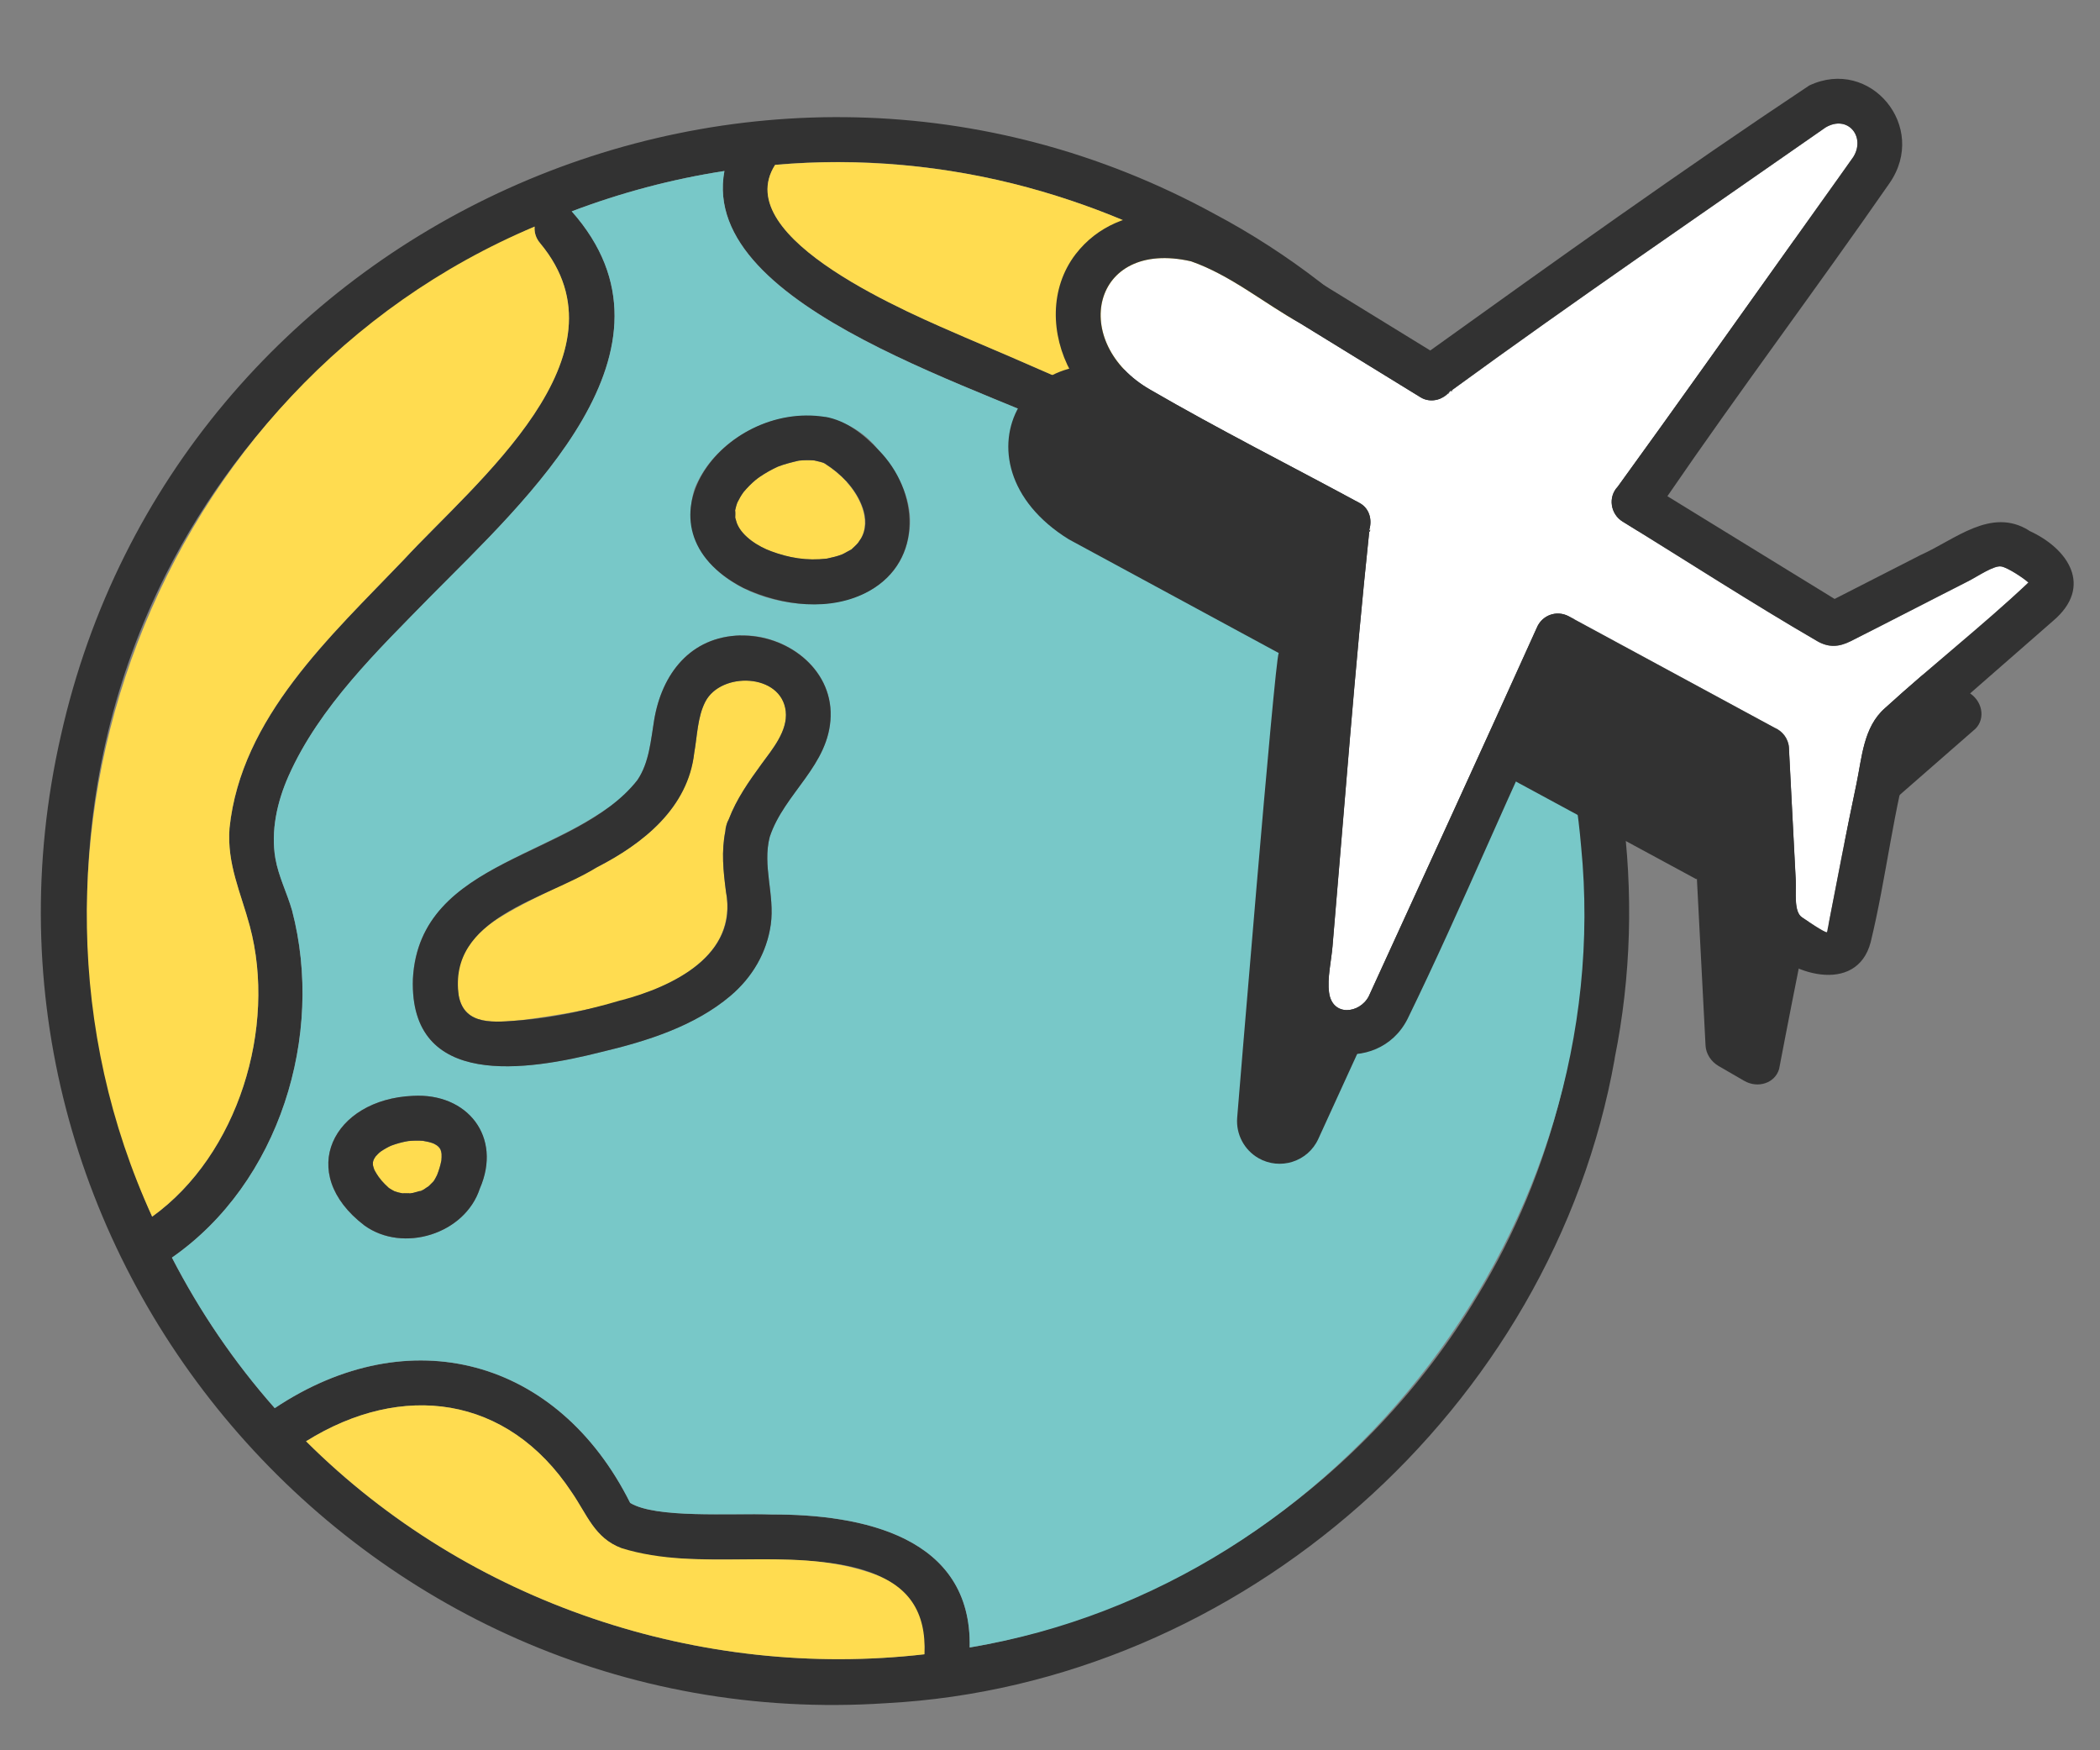
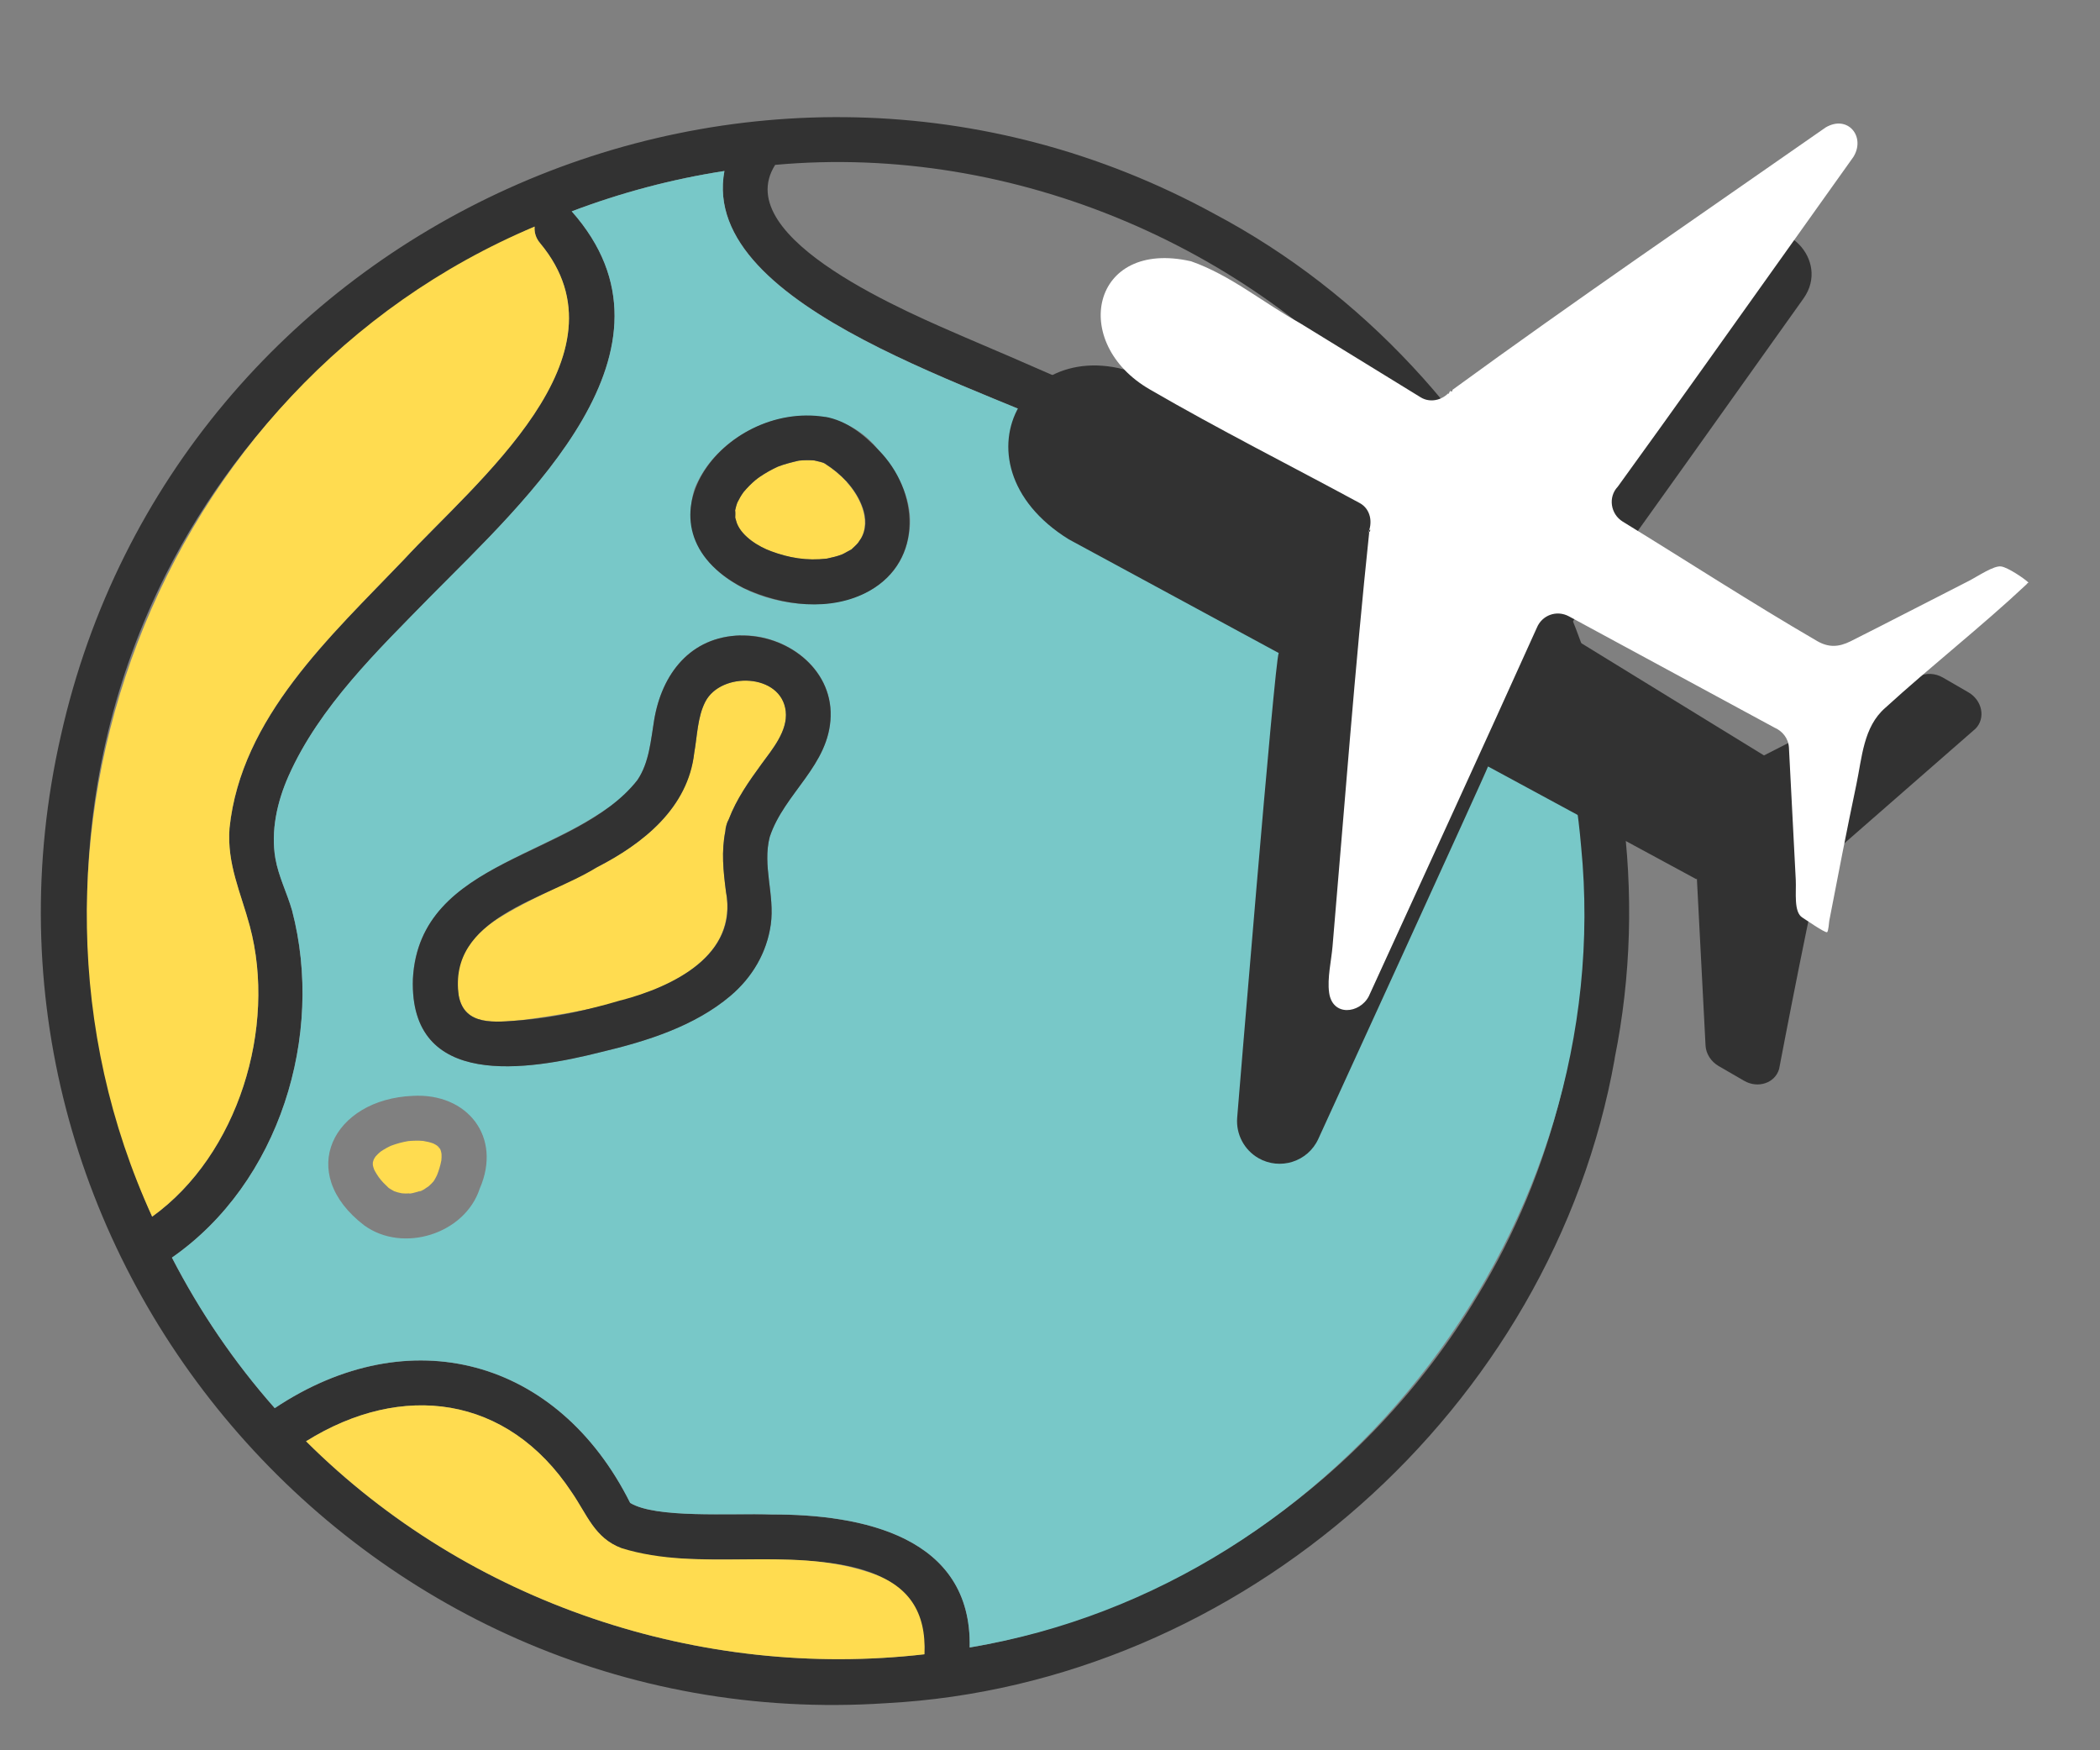
<svg xmlns="http://www.w3.org/2000/svg" id="b" viewBox="0 0 240 200">
  <rect x="0" y="0" width="240" height="200" fill="#808080" stroke="none" />
  <defs>
    <style>.i{fill:#78c8c8;}.j{fill:#fff;}.k{fill:#ffdc50;}.l{fill:#323232;}</style>
  </defs>
  <g id="f">
    <path class="l" d="M184.53,120.95c7.64-37.79-11.69-78.44-45.72-96.5C86.24-4.29,20.09,25.54,6.96,84.04c-13.44,58.87,34.03,114.59,94.3,110.58,40.56-2.14,76.18-33.67,83.28-73.66ZM168.78,148.2c-12.41,20.78-34.12,35.91-57.96,40.06.28-12.71-12.35-15.23-22.62-15.2-4.87-.16-13.24.46-16.18-1.32-8.26-16.53-25.25-21.08-40.62-10.83-4.66-5.27-8.58-11.06-11.75-17.2,12.29-8.54,17.47-25.4,13.73-39.67-.58-2.01-1.55-3.88-1.91-5.96-.53-3.1.19-6.43,1.52-9.43,3.53-7.92,10.18-14.32,16.15-20.42,10.9-11.04,30.18-28.33,16.2-44.08,5.62-2.13,11.47-3.69,17.45-4.61-2.99,15.9,31.26,25.16,42.51,31.13,11.83,5.67,27.88,13.56,39.13,2.83,20.31,27.05,21.99,65.89,4.35,94.7ZM105.64,189.03c-25.58,2.94-52.05-5.79-70.67-24.34,10.98-6.83,23-5.28,30.35,5.82,1.78,2.58,2.61,5.24,5.69,6.4,9.73,3.96,35.11-4.22,34.62,12.13ZM18.92,65.7c9.08-18.04,24.27-31.91,42.18-39.8-.05.63.12,1.3.64,1.91,10.68,12.82-7.39,27.28-15.62,36.18-8.32,8.71-18.56,17.98-19.89,30.64-.31,4.11,1.29,7.36,2.32,11.21,3.09,11.55-1.32,26.12-11.16,33.19-10.18-23.04-10.11-50.2,1.53-73.33ZM161.27,49.44c-8.73,8.53-21.37,2.31-30.75-1.99-6.7-3.07-13.42-6.01-20.2-8.89-5.91-2.59-27.1-11.25-21.73-19.72,27.33-2.49,55.24,9.48,72.68,30.6Z" />
    <path class="k" d="M99,179.56c-9.04-2.89-18.99.12-27.98-2.66-3.08-1.16-3.91-3.82-5.69-6.4-7.34-11.1-19.4-12.65-30.35-5.81,18.62,18.55,45.08,27.28,70.67,24.34.23-4.83-1.8-8-6.64-9.46Z" />
-     <path class="k" d="M117.54,21.44c-9.38-2.55-19.33-3.45-28.96-2.6-5.39,8.44,15.84,17.15,21.73,19.72,6.78,2.87,13.5,5.82,20.2,8.89,9.38,4.3,22.03,10.53,30.75,1.99-11.35-13.62-26.63-23.35-43.73-28Z" />
    <path class="k" d="M17.39,139.02c9.84-7.07,14.25-21.64,11.16-33.19-1.03-3.84-2.63-7.1-2.32-11.21,1.32-12.66,11.56-21.93,19.89-30.64,8.24-8.92,26.3-23.34,15.62-36.18-.52-.6-.69-1.27-.64-1.91C17.89,44.07-2.07,96.64,17.39,139.02Z" />
    <path class="i" d="M180.7,96.75c-1.3-15.52-7.06-30.69-16.27-43.25-11.26,10.73-27.29,2.84-39.13-2.83-11.28-5.99-45.47-15.18-42.51-31.13-5.98.92-11.83,2.48-17.45,4.61,13.97,15.76-5.3,33.03-16.2,44.07-5.97,6.1-12.62,12.5-16.15,20.42-1.34,3-2.05,6.33-1.52,9.43.36,2.08,1.33,3.94,1.91,5.96,3.74,14.28-1.44,31.13-13.73,39.67,3.17,6.14,7.09,11.93,11.75,17.2,15.38-10.26,32.36-5.69,40.62,10.83,2.95,1.79,11.31,1.16,16.18,1.32,10.27-.03,22.91,2.5,22.62,15.2,42.61-7.08,74.1-48.57,69.88-91.51ZM54.83,135.81c-1.7,5.21-8.78,7.41-13.19,4.22-7.9-6.03-3.57-14.43,5.55-14.81,6.23-.34,10.21,4.69,7.64,10.59ZM87.97,95.61c-.86,3.32.59,6.64.12,10.01-1.33,9.19-11.46,12.74-19.37,14.58-8.4,2.13-21.97,4.33-21.53-8.36.5-11.2,12.93-13.56,20.73-18.51,1.82-1.12,3.73-2.42,4.94-4.22,1.34-1.99,1.51-4.53,1.9-6.83.87-5.27,4.13-9.54,9.88-9.68,5.18-.13,10.43,3.7,10.3,9.2-.14,5.64-5.31,8.8-6.96,13.8ZM103.99,60.16c-1.07,14.61-28.73,9.76-24.64-4.24,3.09-7.99,15.31-11.84,21.06-4.49,2.1,2.36,3.82,5.46,3.58,8.72Z" />
    <path class="k" d="M82.97,101.89c-.31-2.41-.54-4.58-.07-6.93.01-.23.04-.46.13-.71.06-.24.15-.45.26-.64.89-2.33,2.28-4.3,3.75-6.32,1.23-1.68,3-3.78,2.76-6.02-.48-4.36-7.41-4.57-9.2-1.08-.89,1.73-.92,3.95-1.26,5.83-1.49,10.97-13.89,13.73-21.96,18.65-3.31,1.96-5.73,5-4.95,9.12.66,3.47,4.15,3.02,7.13,2.78,7.96-1.07,25.34-3.56,23.41-14.69Z" />
    <path class="l" d="M84.64,72.61c-5.74.14-9.01,4.41-9.88,9.68-.38,2.3-.56,4.84-1.9,6.83-7.17,9.09-24.88,8.76-25.67,22.73-.43,12.68,13.12,10.49,21.53,8.36,5.19-1.23,10.64-2.93,14.78-6.43,2.47-2.09,4.14-4.92,4.59-8.14.47-3.37-.98-6.69-.12-10.01,1.65-5,6.82-8.16,6.96-13.8.14-5.51-5.12-9.33-10.3-9.2ZM70.99,114.29c-3.71,1.1-7.57,1.98-11.43,2.29-2.99.24-6.47.69-7.13-2.78-1.28-9.04,9.87-10.98,15.78-14.7,5.25-2.66,10.46-6.83,11.13-13.07.34-1.89.37-4.1,1.26-5.83,1.79-3.49,8.71-3.28,9.2,1.08.25,2.23-1.52,4.33-2.76,6.02-1.47,2.02-2.86,3.99-3.75,6.32-.1.19-.2.4-.26.64-.08.25-.12.49-.13.71-.47,2.36-.24,4.52.07,6.93,1.43,7.29-6.13,10.86-11.98,12.4Z" />
    <path class="k" d="M96.78,55.07c-.79-.85-1.58-1.49-2.55-2.11-.06-.03-.13-.06-.19-.09,0,0-.01,0-.02,0-.31-.12-.66-.16-.97-.25-.59-.04-1.17-.04-1.76.02-.81.19-1.6.38-2.38.68-.74.33-1.44.73-2.1,1.18,0,0-.15.1-.25.18-.1.08-.23.18-.23.18-.5.42-.95.88-1.37,1.38-.27.37-.5.77-.7,1.18-.11.29-.19.6-.26.9.04.24.02.58.01.84.08.21.1.43.19.64.62,1.56,2.54,2.69,3.89,3.19,2.04.76,4.08,1.12,6.39.85.61-.14,1.13-.24,1.74-.48.36-.16.72-.4,1.07-.57.25-.24.52-.47.75-.74,1.76-2.17.34-5.2-1.28-6.97Z" />
-     <path class="j" d="M84.26,57.41c-.06.14-.08.24,0,0h0Z" />
    <path class="l" d="M94.31,47.64c-11.73-1.86-22.59,12.72-9.33,19.55,4.37,2.05,10.01,2.78,14.38.33,6.22-3.53,5.66-11.44,1.05-16.09-1.62-1.75-3.69-3.38-6.09-3.8ZM98.35,61.6c-.09.15-.19.3-.29.44-.23.27-.5.5-.75.74-.35.17-.71.41-1.07.57-.61.24-1.13.34-1.74.48-2.31.27-4.35-.09-6.39-.85-1.36-.5-3.28-1.63-3.89-3.19-.08-.21-.11-.43-.19-.64.01-.26.03-.6-.01-.84.07-.3.14-.61.26-.9.2-.41.43-.81.7-1.18.42-.5.87-.96,1.37-1.38,0,0,.14-.11.23-.18.1-.07.25-.18.25-.18.66-.45,1.37-.85,2.1-1.18.78-.3,1.57-.49,2.38-.68.59-.06,1.17-.06,1.76-.02.31.09.66.14.97.25,0,0,.01,0,.02,0,.06.03.13.06.19.09.97.62,1.76,1.26,2.55,2.11,1.48,1.65,2.9,4.37,1.57,6.53ZM84.26,57.41c-.08.24-.06.14,0,0h0Z" />
    <path class="j" d="M50.23,131.18c-.1-.16-.19-.21-.17-.16.06.07.12.13.19.19,0,0-.01-.02-.02-.03Z" />
    <path class="j" d="M47.07,136.35c-.13.01-.33.03-.32.04,0,.02.16,0,.32-.04Z" />
    <path class="j" d="M43.03,131.99c.05-.07.03-.05,0,0h0Z" />
    <path class="k" d="M46.92,136.36c.07,0,.14-.01.21-.02.53-.13.7-.18,1.13-.34.25-.07-.4.14-.35.15.32-.02.79-.43,1.07-.59.2-.18.38-.36.56-.56.16-.22.27-.47.4-.71.22-.55.39-1.11.5-1.69.02-.24.04-.49.02-.73h0c-.03-.19-.05-.31-.11-.47-.03-.06-.06-.12-.1-.18-.12-.11-.19-.18-.2-.21-.03-.03-.06-.06-.08-.09-.14-.09-.28-.18-.43-.25-.38-.15-.78-.23-1.19-.3-.56-.05-1.13-.03-1.69.02-.67.11-1.33.29-1.97.53-.42.19-.82.42-1.2.68-.2.17-.39.34-.56.54-.08.12-.16.23-.22.36-.05.15-.07.2-.1.33,0,.1,0,.2,0,.3.04.18.08.35.16.52.15.29.07.16,0,0-.03-.05-.06-.12-.11-.21.21.48.51.9.8,1.34-.17-.26-.19-.31-.16-.26.3.45.74.86,1.13,1.23.21.13.41.26.63.37.28.1.55.18.84.23.35.04.66.03,1,.01Z" />
    <path class="j" d="M50.32,131.29h0s0,0,0,0c-.03-.02-.05-.05-.07-.07,0,0,0,.01.01.02.02.02.04.03.06.06Z" />
    <path class="j" d="M43.26,131.77s.09-.06.18-.13c-.06.04-.18.12-.18.13Z" />
-     <path class="l" d="M47.2,125.22c-9.12.39-13.45,8.78-5.55,14.81,4.41,3.18,11.49.99,13.19-4.22,2.57-5.9-1.4-10.94-7.64-10.59ZM43.44,131.64c-.09.07-.18.15-.18.13,0-.02.12-.09.18-.13ZM43.03,131.99s.05-.07,0,0h0ZM46.11,136.36s-.12,0-.2-.02c-.29-.05-.56-.13-.84-.23-.22-.11-.43-.24-.63-.37-.3-.27-.59-.55-.85-.86-.13-.15-.51-.73-.12-.11-.29-.43-.59-.86-.8-1.34.05.09.08.15.11.21-.08-.17-.11-.34-.16-.52,0-.1,0-.2,0-.3.02-.13.04-.18.1-.33.06-.13.14-.24.22-.36.17-.2.36-.37.56-.54.38-.26.78-.49,1.2-.68.64-.24,1.3-.42,1.97-.53.56-.05,1.13-.07,1.69-.02.41.07.81.15,1.19.3.15.07.29.16.43.25.03.03.06.06.08.09-.04-.07.12.06.19.19.02.02.05.05.07.07,0,0,0,0,0,0h0s-.04-.04-.06-.06c.03.06.07.12.1.18.06.16.08.28.11.47h0c.01.25,0,.49-.02.73-.11.58-.28,1.14-.5,1.69-.13.24-.24.49-.4.71-.18.19-.37.38-.56.56-.28.16-.75.58-1.07.59-.05-.01.59-.22.35-.15-.43.16-.6.21-1.13.34-.34.03-.68.04-1.01.02ZM47.07,136.35c-.17.04-.31.07-.32.04,0-.01.19-.03.32-.04Z" />
    <path class="l" d="M50.26,131.23s0-.01-.01-.02c-.06-.06-.13-.12-.19-.19.01.03.08.1.2.21Z" />
    <path class="l" d="M42.78,133.65c.07.16.15.29,0,0h0Z" />
    <path class="l" d="M199.4,27.24s-43.36,30.05-43.7,30.85l-23.26-14.29c-14.72-7.89-24.48,9.04-10.29,17.83l23.99,12.99c-.45.67-4.75,53.12-4.75,53.12-.14,1.87.8,3.65,2.42,4.59,2.48,1.43,5.66.42,6.85-2.18,0,0,19.33-42.2,19.4-42.57l23.82,12.89.05-.09.99,19.09c.05.94.62,1.83,1.49,2.34l2.92,1.69c1.59.92,3.55.25,4-1.36,0,0,4.38-23.01,4.95-23.59l17.5-15.29c1.17-1.2.77-3.23-.82-4.15l-2.92-1.69c-.88-.51-1.93-.55-2.77-.12l-17.67,9.02-22.81-14.01c.35-.28,27.33-38.21,27.33-38.21,3.11-4.38-2.3-9.86-6.72-6.83Z" />
    <path class="j" d="M231.56,66.82c.14-.19.23-.24.27-.25-.52-.5-2.35-1.72-3.11-1.84-.83-.15-2.71,1.14-3.71,1.65-4.51,2.29-9,4.63-13.52,6.9-1.35.67-2.5.73-3.82-.03-7.51-4.37-14.82-9.11-22.22-13.65-1.38-.85-1.7-2.79-.56-3.99,6.61-9.12,13.12-18.31,19.66-27.48,2.41-3.4,4.85-6.79,7.26-10.19,1.44-2.3-.62-4.87-3.16-3.38-14.29,9.98-28.69,19.8-42.77,30.07,0,0,0,0,0,0,.4-.05-.24.18-.05.04.02-.01.03-.02.05-.04-.06,0-.11.05-.17.1-.37.59-.22.21,0,0,.05-.07.09-.14.16-.25-.71,1.17-2.32,1.66-3.51.92-4.6-2.83-9.2-5.65-13.8-8.48-4.17-2.31-7.92-5.48-12.43-7.06-11.42-2.61-13.94,9.33-4.72,14.64,7.85,4.56,16,8.66,23.98,12.98,1.28.69,1.53,2.3.92,3.51.09-.18.15-.28.19-.35,0-.06.01-.13.02-.19-.01.09-.01.13-.02.18.23-.36-.02.44,0,0,0,0,0,0,0,0-1.67,15.81-2.85,31.67-4.21,47.51-.14,1.64-.62,3.63-.39,5.29.38,2.75,3.48,2.41,4.53.42,6.41-14.02,12.86-28.04,19.2-42.1.59-1.46,2.27-2.08,3.68-1.32,7.83,4.24,15.66,8.48,23.48,12.71.88.38,1.6,1.19,1.66,2.3.26,5.04.52,10.07.78,15.11.07,1.43-.26,3.68.76,4.3.25.15,2.59,1.78,2.82,1.67.15-.08.22-1.13.25-1.31,1-5.2,2.01-10.41,3.1-15.59.65-3.09.8-6.55,3.28-8.72,5.26-4.8,10.97-9.26,16.12-14.09Z" />
-     <path class="j" d="M175.59,71.82c-.03.07-.06.14-.06.15.02-.05.04-.1.06-.15Z" />
-     <path class="l" d="M231.89,60.62c-4.34-2.71-8.46,1.05-12.37,2.79-3.28,1.68-6.57,3.35-9.85,5.03-6.37-3.91-12.74-7.83-19.11-11.74,8.27-12.07,17.04-23.74,25.38-35.76,4.48-6.44-2.19-14.47-9.17-11.17-14.64,9.73-29.01,20.02-43.31,30.28-6.58-4.04-13.16-8.09-19.74-12.13-6.09-4.44-15.76-5.38-20.79,1.12-3,3.92-2.86,9.21-.55,13.44,3,5.49,9.13,7.92,14.36,10.76,4.81,2.6,9.62,5.21,14.42,7.81-1.36,17.5-3.19,34.91-4.41,52.4.26,7.69,10.73,9.65,14.11,2.99,6.46-13.24,11.98-26.9,18.45-40.14,6.69,3.62,13.39,7.25,20.08,10.87.27,5.19.54,10.38.8,15.57.09,1.76.09,3.47,1.25,4.95,2.89,3.71,10.75,6.05,12.35-.02,1.82-7.49,2.58-15.23,4.75-22.64,5.37-4.72,10.76-9.41,16.14-14.12,4.53-3.87,1.76-8.21-2.8-10.27ZM212.15,89.63c-1.19,5.59-2.26,11.36-3.35,16.9-.22.11-2.57-1.51-2.82-1.67-1.03-.62-.69-2.87-.76-4.3-.26-5.04-.52-10.07-.78-15.11-.06-1.11-.78-1.93-1.66-2.3-7.83-4.24-15.66-8.48-23.48-12.71-1.41-.76-3.09-.14-3.68,1.32-6.34,14.06-12.79,28.08-19.2,42.1-1.05,1.99-4.15,2.33-4.53-.42-.23-1.66.26-3.65.39-5.29,1.36-15.84,2.54-31.7,4.21-47.51-.05.07-.11.18-.19.35.61-1.21.36-2.82-.92-3.51-7.98-4.32-16.13-8.42-23.98-12.98-9.2-5.3-6.72-17.25,4.72-14.64,4.52,1.58,8.27,4.74,12.43,7.06,4.6,2.83,9.2,5.65,13.8,8.48,1.19.73,2.81.25,3.51-.92-.06.11-.11.18-.16.25.06-.05.11-.1.17-.1,14.08-10.27,28.48-20.09,42.77-30.07,2.54-1.49,4.6,1.08,3.16,3.38-2.4,3.41-4.85,6.79-7.26,10.19-6.54,9.17-13.05,18.36-19.66,27.48-1.14,1.19-.83,3.14.56,3.99,7.4,4.55,14.71,9.29,22.22,13.65,1.31.76,2.47.7,3.82.03,4.52-2.28,9.01-4.62,13.52-6.9,1-.51,2.88-1.8,3.71-1.65.75.13,2.58,1.35,3.11,1.84-5.22,4.92-11.04,9.47-16.39,14.35-2.48,2.16-2.63,5.63-3.28,8.72ZM175.53,71.97s.03-.08.06-.15c-.02.05-.05.1-.06.15Z" />
    <path class="l" d="M156.51,60.45c0,.06-.01.13-.02.19,0,0,0,0,0,0,0-.05,0-.09.02-.18Z" />
    <path class="l" d="M156.49,60.63c-.02.44.23-.36,0,0h0Z" />
    <path class="l" d="M165.88,44.61s0,0,0,0c-.02.01-.03.02-.05.04-.18.14.45-.08.05-.04Z" />
-     <path class="l" d="M165.71,44.72c-.22.21-.37.59,0,0h0Z" />
+     <path class="l" d="M165.71,44.72c-.22.21-.37.59,0,0h0" />
  </g>
</svg>